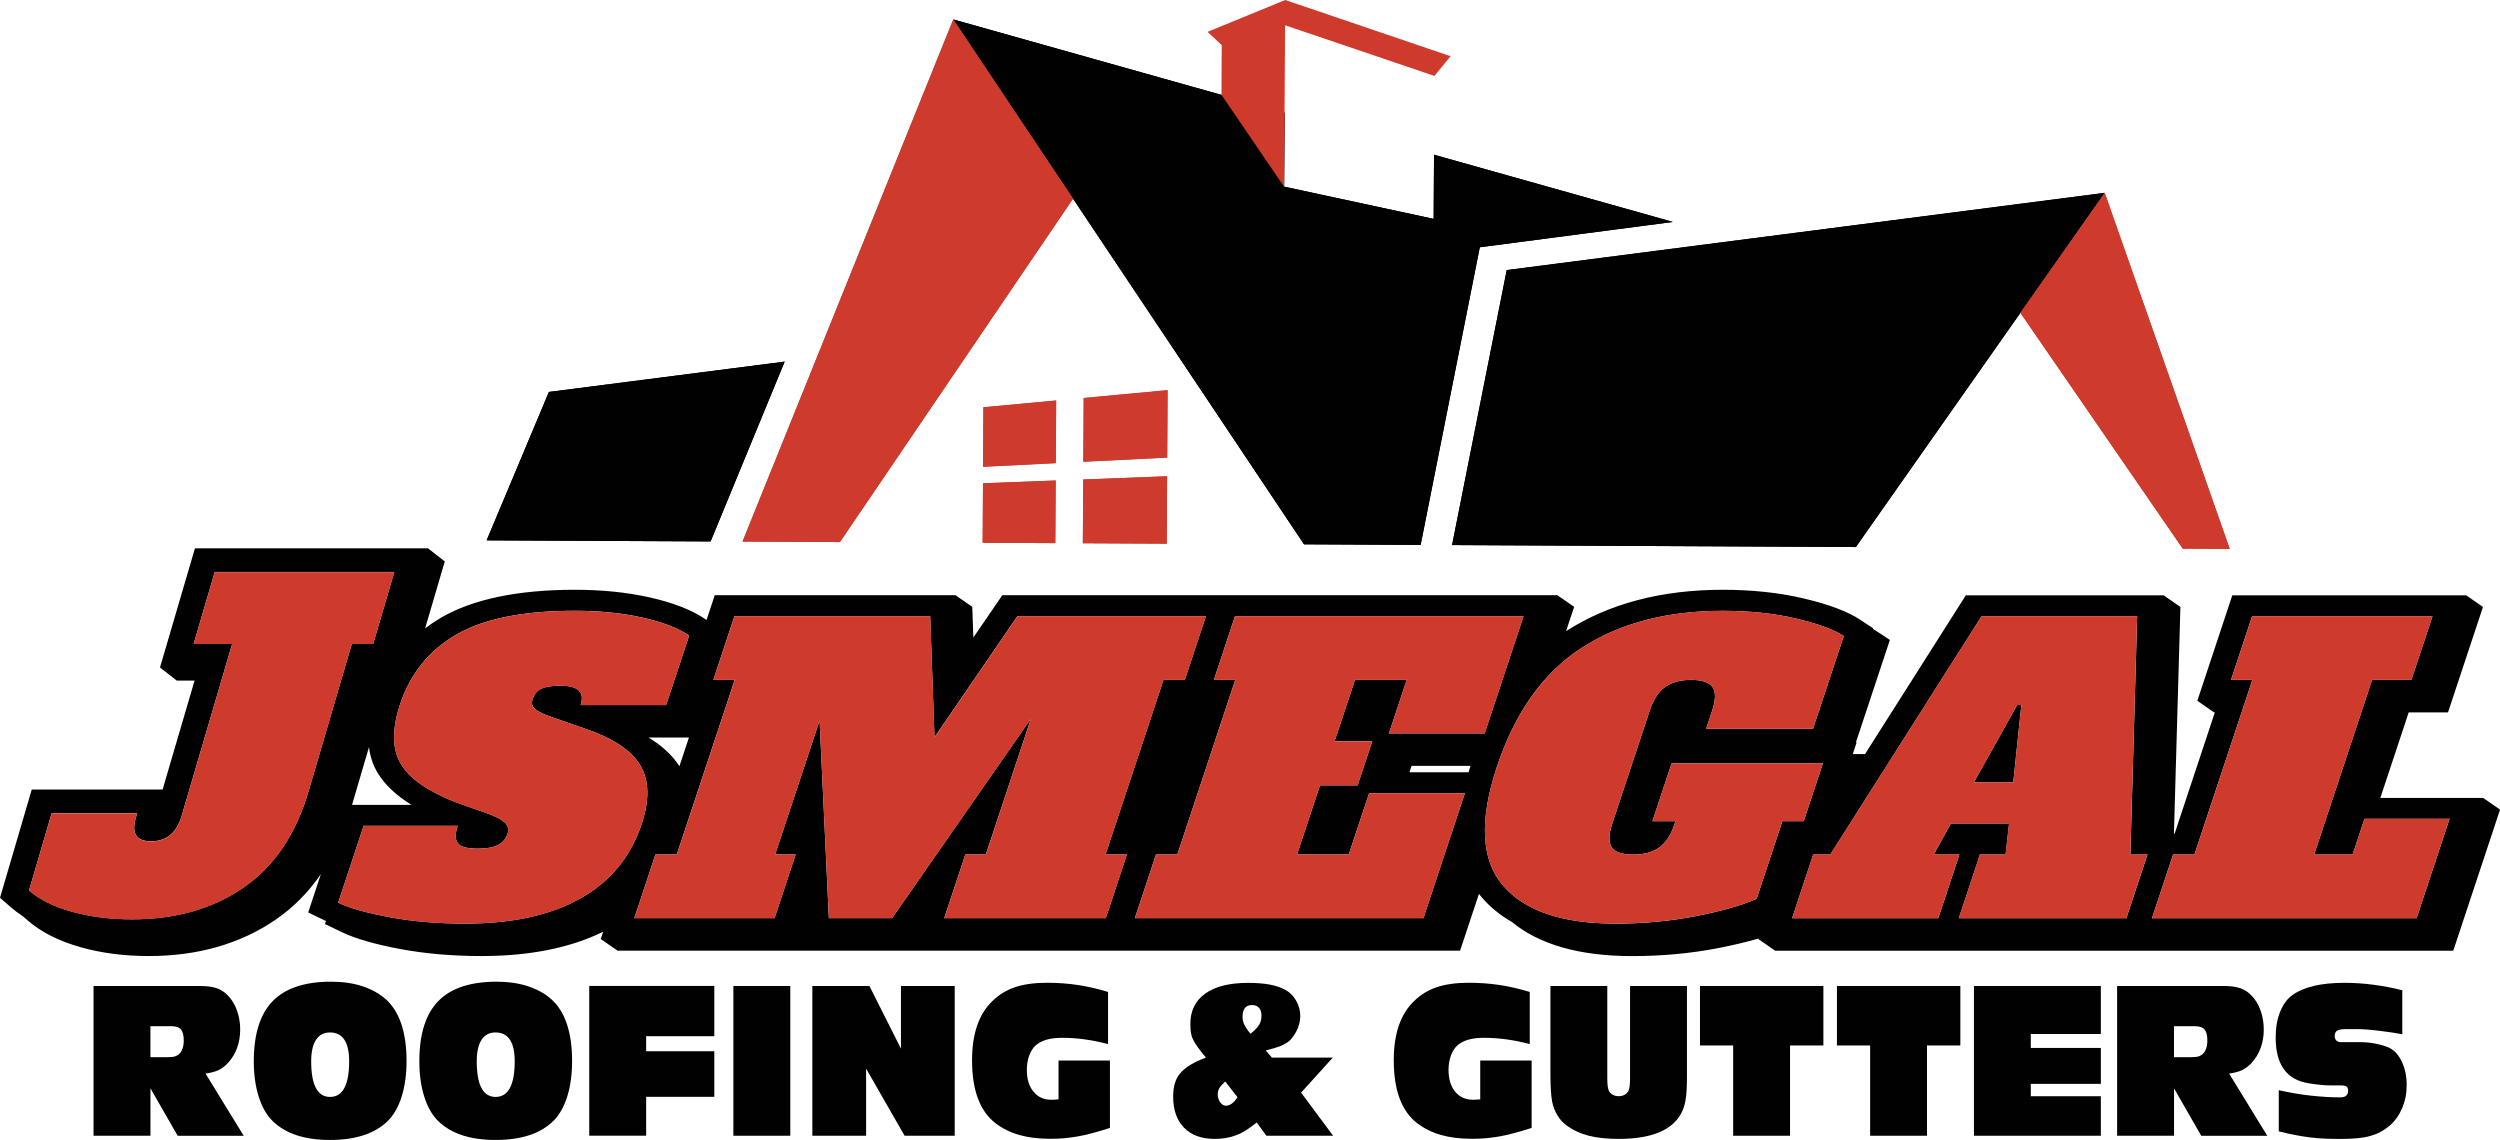
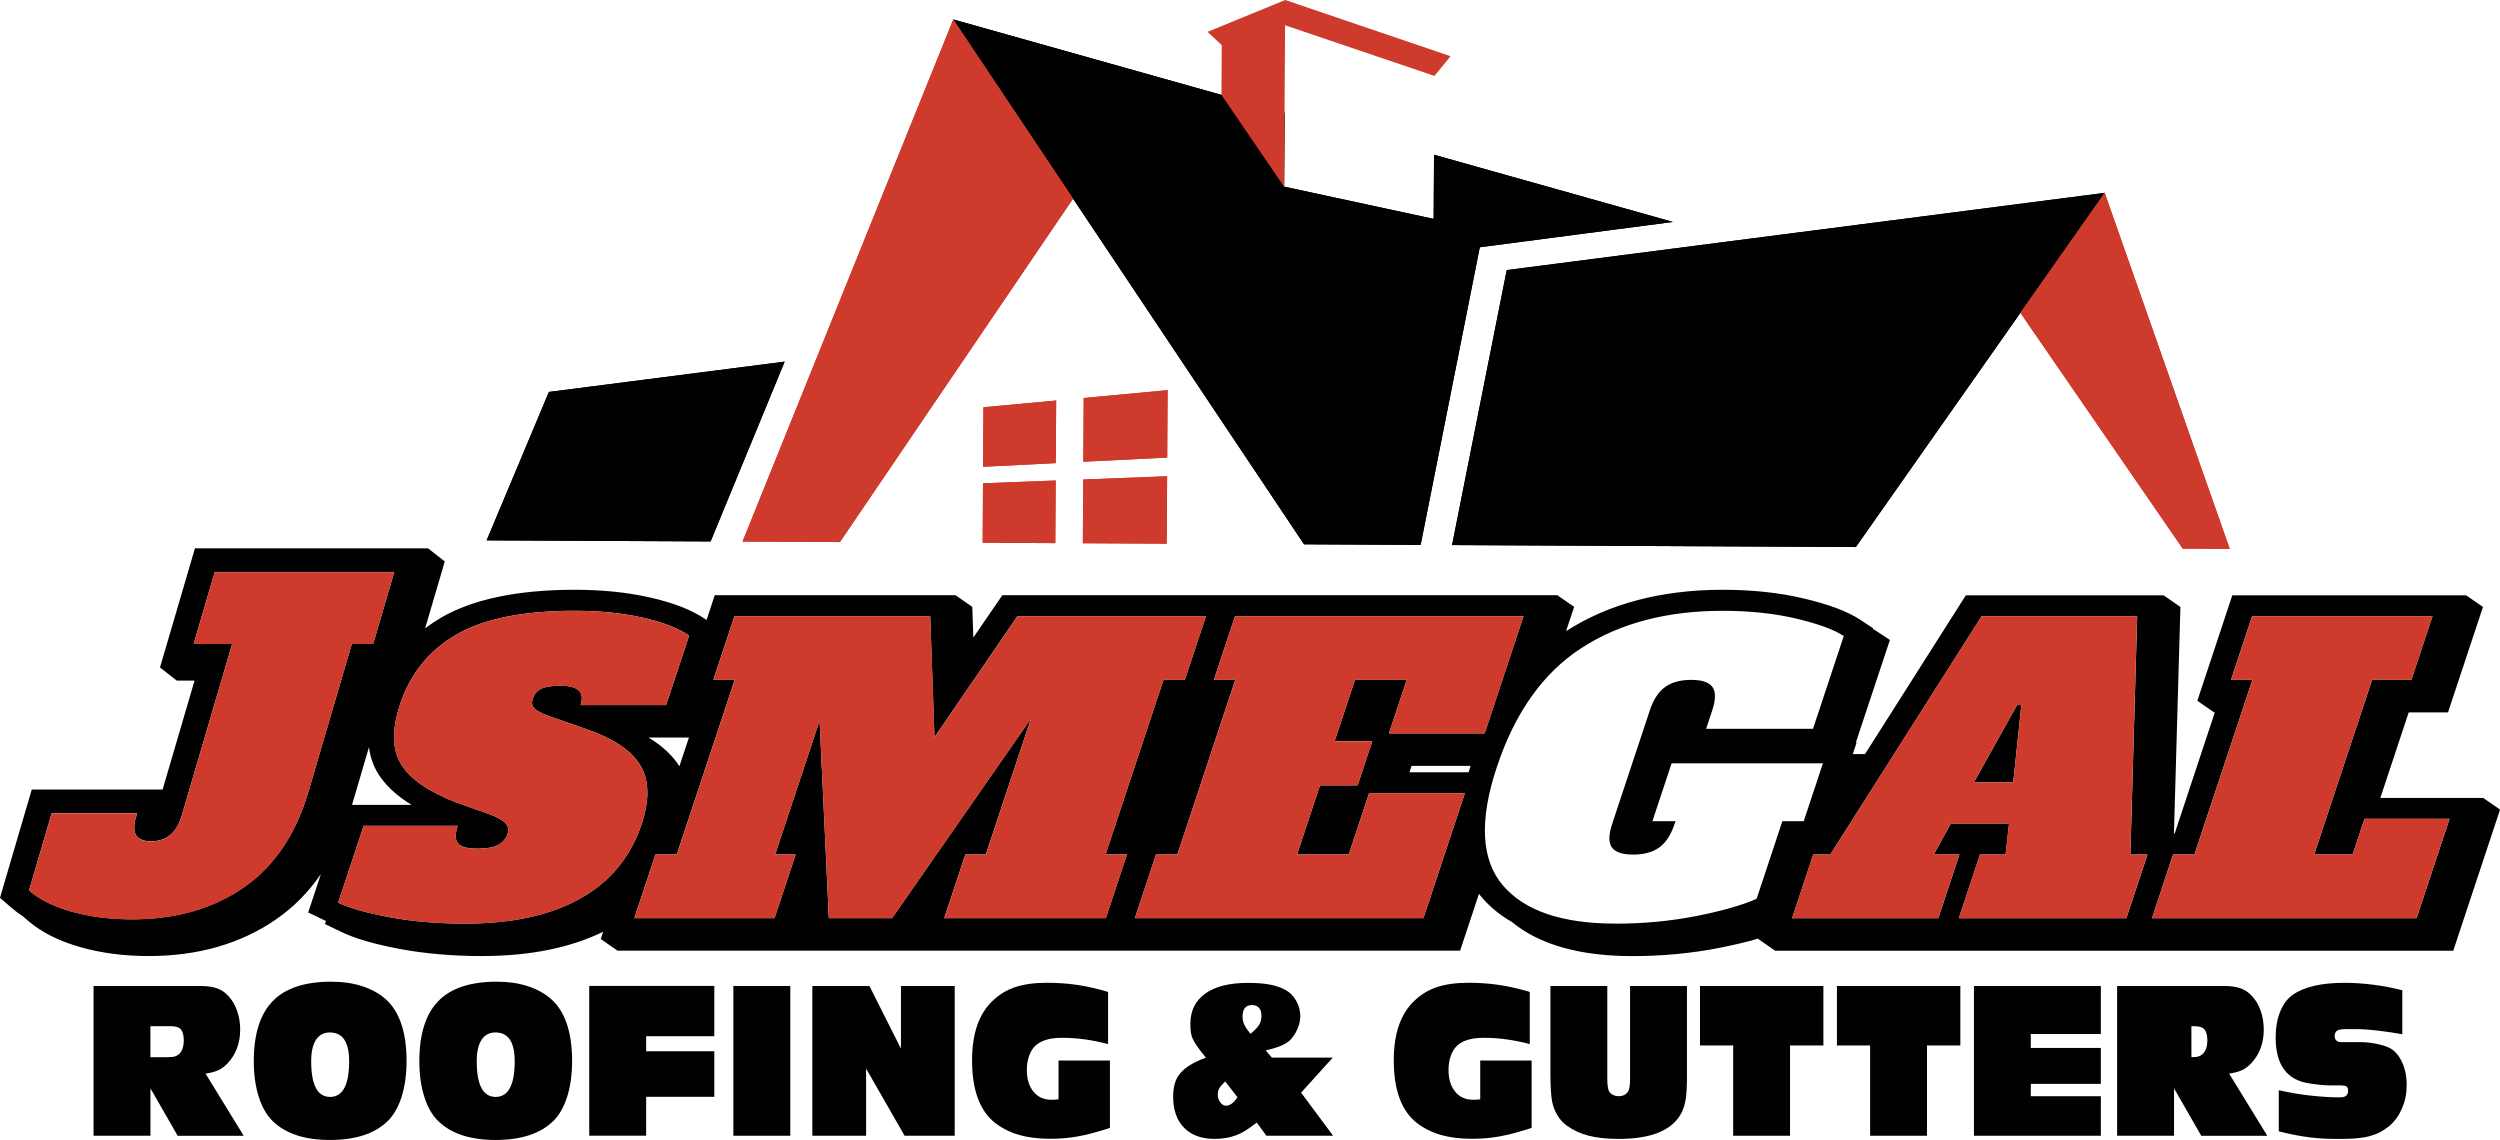
<svg xmlns="http://www.w3.org/2000/svg" id="Layer_2" viewBox="0 0 466.92 212.91">
  <defs>
    <style>.cls-1{fill:none;}.cls-2{fill:#ce3a2b;}.cls-3{fill:#010101;}</style>
  </defs>
  <g id="Layer_1-2">
    <polygon class="cls-2" points="197.19 86.5 183.61 87.18 183.67 76.06 197.26 74.8 197.19 86.5" />
    <polygon class="cls-2" points="218 85.46 202.33 86.24 202.4 74.33 218.07 72.87 218 85.46" />
    <polygon class="cls-2" points="197.1 101.44 183.53 101.37 183.59 90.26 197.17 89.74 197.1 101.44" />
    <polygon class="cls-2" points="217.91 101.54 202.24 101.46 202.31 89.55 217.98 88.95 217.91 101.54" />
    <polygon class="cls-3" points="281.41 50.44 271.2 101.8 346.61 102.17 393.09 36.02 281.41 50.44" />
    <polygon class="cls-3" points="267.83 28.9 267.76 40.88 239.83 34.86 239.91 21.04 178.04 3.63 243.55 101.66 265.33 101.77 276.38 46.18 312.44 41.45 267.83 28.9" />
    <polygon class="cls-2" points="393.09 36.01 377.34 58.42 407.67 102.47 416.44 102.51 393.09 36.01" />
    <polygon class="cls-2" points="178.04 3.63 138.68 101.15 156.87 101.24 200.42 37.09 178.04 3.63" />
    <polygon class="cls-3" points="146.55 67.54 102.52 73.2 90.89 100.92 132.72 101.12 146.55 67.54" />
    <polygon class="cls-2" points="197.19 86.5 183.61 87.18 183.67 76.06 197.26 74.8 197.19 86.5" />
    <polygon class="cls-2" points="218 85.46 202.33 86.24 202.4 74.33 218.07 72.87 218 85.46" />
    <polygon class="cls-2" points="197.1 101.44 183.53 101.37 183.59 90.26 197.17 89.74 197.1 101.44" />
    <polygon class="cls-2" points="217.91 101.54 202.24 101.46 202.31 89.55 217.98 88.95 217.91 101.54" />
    <polygon class="cls-3" points="281.41 50.44 271.2 101.8 346.61 102.17 393.09 36.02 281.41 50.44" />
    <polygon class="cls-3" points="267.83 28.9 267.76 40.88 239.83 34.86 239.91 21.04 178.04 3.63 243.55 101.66 265.33 101.77 276.38 46.18 312.44 41.45 267.83 28.9" />
    <polygon class="cls-2" points="240.04 0 225.53 5.95 228.18 8.42 228.13 17.72 239.83 34.88 240.01 4.72 267.91 14.18 270.92 10.5 240.04 0" />
    <polygon class="cls-2" points="393.09 36.01 377.34 58.42 407.67 102.47 416.44 102.51 393.09 36.01" />
    <polygon class="cls-2" points="178.04 3.63 138.68 101.15 156.87 101.24 200.42 37.09 178.04 3.63" />
    <polygon class="cls-3" points="146.55 67.54 102.52 73.2 90.89 100.92 132.72 101.12 146.55 67.54" />
    <path class="cls-3" d="m33.18,212.12l-5.08-8.85v8.85h-10.63v-27.97h19.92c1.26,0,2.29.14,3.1.42.81.28,1.52.75,2.14,1.43.7.73,1.25,1.64,1.64,2.75.39,1.1.59,2.29.59,3.54s-.2,2.41-.59,3.46c-.39,1.05-.95,1.96-1.67,2.75-.29.31-.58.57-.87.8-.29.22-.6.41-.93.57-.33.15-.69.28-1.08.38-.39.1-.84.19-1.33.27l7.13,11.61h-12.33Zm-1.83-14.68c.54,0,.95-.03,1.22-.1.28-.07.54-.2.79-.4.64-.53.96-1.41.96-2.64,0-.95-.18-1.63-.53-2.03-.35-.4-.96-.61-1.83-.61h-3.87v5.79h3.25Z" />
    <path class="cls-3" d="m67.6,184.17c1.71.55,3.18,1.35,4.4,2.41,1.3,1.15,2.28,2.69,2.94,4.63.66,1.94.99,4.26.99,6.94,0,2.49-.3,4.7-.91,6.65-.61,1.94-1.48,3.47-2.62,4.59-2.42,2.35-6,3.52-10.75,3.52s-8.3-1.17-10.72-3.52c-1.14-1.12-2.01-2.65-2.62-4.59-.61-1.94-.91-4.14-.91-6.6,0-5.06,1.18-8.8,3.53-11.22,2.35-2.42,5.99-3.63,10.91-3.63,2.13,0,4.05.27,5.76.82Zm-8.58,10.03c-.6.91-.9,2.25-.9,4.02,0,4.43,1.18,6.65,3.53,6.65s3.56-2.22,3.56-6.65c0-3.59-1.2-5.39-3.59-5.39-1.14,0-2,.46-2.6,1.37Z" />
    <path class="cls-3" d="m98.52,184.17c1.71.55,3.18,1.35,4.4,2.41,1.3,1.15,2.28,2.69,2.94,4.63.66,1.94.99,4.26.99,6.94,0,2.49-.3,4.7-.91,6.65-.61,1.94-1.48,3.47-2.62,4.59-2.42,2.35-6,3.52-10.75,3.52s-8.3-1.17-10.72-3.52c-1.14-1.12-2.01-2.65-2.62-4.59-.61-1.94-.91-4.14-.91-6.6,0-5.06,1.18-8.8,3.53-11.22,2.35-2.42,5.99-3.63,10.91-3.63,2.13,0,4.05.27,5.76.82Zm-8.58,10.03c-.6.91-.9,2.25-.9,4.02,0,4.43,1.18,6.65,3.53,6.65s3.56-2.22,3.56-6.65c0-3.59-1.2-5.39-3.59-5.39-1.14,0-2,.46-2.6,1.37Z" />
    <path class="cls-3" d="m120.68,204.86v7.25h-10.63v-27.97h23.36v9.39h-12.73v2.81h12.73v8.51h-12.73Z" />
    <path class="cls-3" d="m136.97,212.12v-27.97h10.63v27.97h-10.63Z" />
    <path class="cls-3" d="m168.95,212.12l-7.19-12.54v12.54h-10.04v-27.97h10.66l5.89,11.7v-11.7h10.04v27.97h-9.36Z" />
    <path class="cls-3" d="m207.3,210.66c-1.22.39-2.32.72-3.3.98-.98.26-1.91.47-2.77.62-.87.15-1.71.26-2.53.33-.82.07-1.67.1-2.56.1-2.19,0-4.11-.24-5.76-.71-1.65-.47-3.13-1.2-4.43-2.18-2.93-2.24-4.4-6.16-4.4-11.78,0-4.95,1.27-8.64,3.81-11.07,1.24-1.2,2.67-2.07,4.29-2.6,1.62-.53,3.58-.8,5.87-.8,2.04,0,3.99.14,5.82.42,1.84.28,3.71.71,5.61,1.3v9.73c-1.47-.39-2.92-.68-4.35-.88-1.44-.2-2.84-.29-4.2-.29-1.18,0-2.17.12-2.97.36s-1.48.6-2.01,1.07c-.52.48-.92,1.12-1.21,1.92-.29.8-.43,1.68-.43,2.63,0,1.71.41,3.07,1.24,4.08.83,1.01,1.94,1.51,3.35,1.51.17,0,.37,0,.6-.02.24-.01.48-.03.73-.06v-7.25h9.6v12.59Z" />
    <path class="cls-3" d="m236.52,212.12l-1.8-2.47c-.7.56-1.36,1.03-1.98,1.43-.62.39-1.24.71-1.86.94-.62.24-1.25.41-1.91.52-.65.11-1.35.17-2.09.17-2.46,0-4.37-.69-5.73-2.08-1.36-1.38-2.04-3.32-2.04-5.81,0-.92.1-1.75.31-2.47.21-.73.55-1.37,1.04-1.93.48-.56,1.12-1.08,1.89-1.55.77-.47,1.73-.92,2.87-1.34-.64-.78-1.15-1.44-1.53-1.97-.38-.53-.68-1.01-.88-1.45-.21-.43-.34-.87-.4-1.32-.06-.45-.09-.96-.09-1.55,0-2.46.93-4.35,2.79-5.68,1.86-1.33,4.52-1.99,7.99-1.99,1.57,0,2.91.11,4.03.31,1.12.21,2.09.54,2.91.99.85.45,1.53,1.13,2.04,2.03.52.91.77,1.87.77,2.87,0,.5-.07,1.01-.22,1.53-.14.52-.34,1.01-.59,1.47-.25.46-.54.88-.87,1.26-.33.38-.69.66-1.08.86-.23.14-.43.25-.62.34-.19.08-.41.17-.68.27-.27.1-.59.2-.96.31-.37.11-.85.24-1.43.38l1.15,1.34h11.37l-5.92,6.54,5.98,8.05h-12.46Zm-7.68-10.15c-.56.53-.93.96-1.12,1.28-.19.32-.28.72-.28,1.2,0,.53.16,1.01.46,1.43.31.42.67.63,1.08.63.37,0,.74-.14,1.12-.42.37-.28.71-.67,1.02-1.17l-2.29-2.94Zm6.34-10.59c.28-.46.42-1.01.42-1.66s-.15-1.14-.46-1.49c-.31-.35-.74-.52-1.3-.52-1.18,0-1.77.73-1.77,2.18,0,.53.11,1.03.33,1.49.22.46.6,1.03,1.16,1.7.81-.67,1.35-1.24,1.63-1.7Z" />
    <path class="cls-3" d="m286.06,210.66c-1.22.39-2.32.72-3.3.98-.98.26-1.91.47-2.77.62-.87.15-1.71.26-2.53.33-.82.07-1.67.1-2.56.1-2.19,0-4.11-.24-5.76-.71-1.65-.47-3.13-1.2-4.43-2.18-2.93-2.24-4.4-6.16-4.4-11.78,0-4.95,1.27-8.64,3.81-11.07,1.24-1.2,2.67-2.07,4.29-2.6,1.62-.53,3.58-.8,5.87-.8,2.04,0,3.99.14,5.82.42,1.84.28,3.71.71,5.61,1.3v9.73c-1.47-.39-2.92-.68-4.35-.88-1.44-.2-2.84-.29-4.2-.29-1.18,0-2.17.12-2.97.36s-1.48.6-2.01,1.07c-.52.48-.92,1.12-1.21,1.92-.29.8-.43,1.68-.43,2.63,0,1.71.41,3.07,1.24,4.08.83,1.01,1.94,1.51,3.35,1.51.17,0,.37,0,.6-.02.24-.01.48-.03.73-.06v-7.25h9.6v12.59Z" />
    <path class="cls-3" d="m300.19,184.15v17.19c0,.67.03,1.19.08,1.55.05.36.13.66.23.88.17.31.41.55.73.71.32.17.69.25,1.1.25s.75-.08,1.07-.25c.32-.17.56-.41.73-.71.1-.22.18-.52.23-.88.05-.36.08-.88.08-1.55v-17.19h10.63v16.9c0,1.71-.07,3.04-.2,4-.13.96-.37,1.81-.7,2.54-1.61,3.41-5.56,5.12-11.84,5.12-2.19,0-4.05-.2-5.59-.59-1.54-.39-2.89-1.01-4.04-1.84-.72-.5-1.33-1.15-1.81-1.95-.49-.8-.82-1.67-1.01-2.62-.1-.56-.18-1.26-.23-2.1-.05-.84-.08-1.82-.08-2.94v-16.52h10.63Z" />
    <path class="cls-3" d="m323.7,212.12v-16.86h-6.2v-11.11h23.05v11.11h-6.23v16.86h-10.63Z" />
    <path class="cls-3" d="m349.28,212.12v-16.86h-6.2v-11.11h23.05v11.11h-6.23v16.86h-10.63Z" />
    <path class="cls-3" d="m368.67,212.12v-27.97h23.7v8.97h-13.08v2.6h13.08v6.71h-13.08v2.31h13.08v7.38h-23.7Z" />
-     <path class="cls-3" d="m411.12,212.12l-5.08-8.85v8.85h-10.63v-27.97h19.92c1.26,0,2.29.14,3.1.42.81.28,1.52.75,2.14,1.43.7.73,1.25,1.64,1.64,2.75.39,1.1.59,2.29.59,3.54s-.2,2.41-.59,3.46c-.39,1.05-.95,1.96-1.67,2.75-.29.31-.58.57-.87.8-.29.22-.6.41-.93.57-.33.15-.69.28-1.08.38-.39.1-.84.19-1.33.27l7.13,11.61h-12.33Zm-1.83-14.68c.54,0,.95-.03,1.22-.1.28-.07.54-.2.79-.4.64-.53.96-1.41.96-2.64,0-.95-.18-1.63-.53-2.03-.35-.4-.96-.61-1.83-.61h-3.87v5.79h3.25Z" />
+     <path class="cls-3" d="m411.12,212.12l-5.08-8.85v8.85h-10.63v-27.97h19.92c1.26,0,2.29.14,3.1.42.81.28,1.52.75,2.14,1.43.7.73,1.25,1.64,1.64,2.75.39,1.1.59,2.29.59,3.54s-.2,2.41-.59,3.46c-.39,1.05-.95,1.96-1.67,2.75-.29.31-.58.57-.87.8-.29.22-.6.41-.93.57-.33.15-.69.28-1.08.38-.39.1-.84.19-1.33.27l7.13,11.61h-12.33Zm-1.83-14.68c.54,0,.95-.03,1.22-.1.28-.07.54-.2.79-.4.64-.53.96-1.41.96-2.64,0-.95-.18-1.63-.53-2.03-.35-.4-.96-.61-1.83-.61h-3.87h3.25Z" />
    <path class="cls-3" d="m425.56,203.61c1.16.25,2.24.46,3.24.63,1,.17,1.97.3,2.9.4.93.1,1.83.17,2.71.23.88.06,1.78.08,2.71.08s1.43-.4,1.43-1.22c0-.39-.1-.66-.29-.8-.2-.14-.58-.21-1.16-.21h-1.73c-.23,0-.51,0-.85-.02-.34-.01-.7-.04-1.08-.08-.38-.04-.76-.08-1.15-.13-.38-.04-.72-.09-1.01-.15-4.17-.61-6.26-3.47-6.26-8.55,0-1.82.27-3.42.82-4.8.55-1.38,1.33-2.44,2.34-3.17,2.13-1.51,5.35-2.26,9.67-2.26,1.8,0,3.61.12,5.44.36,1.83.24,3.62.58,5.38,1.03v8.22c-.56-.11-1.22-.22-1.98-.34-.76-.11-1.54-.22-2.32-.31-.79-.1-1.54-.17-2.26-.23-.72-.06-1.31-.08-1.77-.08h-2.32c-.72,0-1.24.1-1.53.29-.3.2-.45.53-.45,1.01,0,.34.1.61.31.82.21.21.49.31.84.31h3.72c.48,0,.96.03,1.46.08.5.06.98.13,1.46.23.48.1.92.21,1.33.34.41.13.77.26,1.08.4.99.5,1.78,1.39,2.37,2.66s.88,2.7.88,4.3-.28,2.98-.85,4.32c-.57,1.34-1.36,2.45-2.37,3.31-.54.45-1.1.82-1.67,1.13-.58.31-1.22.56-1.94.76s-1.52.34-2.42.42-1.93.13-3.08.13c-1.07,0-2.07-.02-2.99-.06-.92-.04-1.83-.12-2.73-.23-.9-.11-1.82-.26-2.76-.44-.94-.18-1.97-.41-3.08-.69v-7.67Z" />
    <path class="cls-1" d="m121.12,137.76c2.55,1.55,4.47,3.34,5.76,5.36l1.78-5.36h-7.54Z" />
    <path class="cls-1" d="m76.83,150.34c-2.86-1.76-4.96-3.74-6.28-5.91-.88-1.46-1.43-3.09-1.66-4.89l-3.17,10.8h11.1Z" />
    <path class="cls-1" d="m274.63,143.06h-11.02l-.39,1.19h11.04c.12-.39.24-.79.37-1.19Z" />
    <polygon class="cls-3" points="377.52 131.69 376.72 131.69 368.66 146.12 376.01 146.12 377.52 131.69" />
    <path class="cls-3" d="m463.79,149.03h-19.22l5.3-15.98h7.34l6.53-19.69-3.13-2.17h-43.69l-6.53,19.69,3.13,2.17h.14l-7.51,22.65h-.13l1.21-42.34-3.13-2.17h-36.95l-18.82,29.64h-2.29l.72-2.17h-.14l6.35-19.14-2.43-1.6c-.24-.16-.49-.31-.74-.46l.04-.12-2.43-1.6c-2.36-1.55-5.83-2.86-10.59-3.98-4.52-1.07-9.6-1.61-15.08-1.61-11.44,0-21.28,2.6-29.25,7.73l1.51-4.54-3.13-2.17h-103.67l-5.41,7.9-.2-5.73-3.13-2.17h-44.97l-1.53,4.62-.1-.07c-2.61-1.79-6.07-3.15-10.59-4.16-4.2-.94-8.88-1.41-13.92-1.41-10.62,0-19.01,1.75-24.94,5.19-1.06.62-2.06,1.29-3.01,2.01l3.67-12.49-3.13-2.45h-43.53l-6.53,22.25,3.13,2.45h3.33l-5.97,20.35H5.93l-5.93,20.22,2.08,1.81c.67.58,1.4,1.12,2.18,1.63l.95.82c2.49,2.16,5.82,3.84,9.92,4.99,3.84,1.08,8.1,1.63,12.66,1.63,9.18,0,17.17-2.3,23.74-6.83,3.28-2.26,6.08-5.09,8.4-8.47l-2.37,7.16,3.14,1.51c.06.03.12.06.18.08l-.19.57,3.14,1.51c2.57,1.23,6.16,2.27,10.98,3.17,4.62.86,9.73,1.3,15.18,1.3,8.92,0,16.53-1.53,22.66-4.54l-.45,1.36,3.13,2.17h157.37l3.52-10.6c.16.21.33.42.51.62,1.55,1.82,3.44,3.37,5.65,4.63,5.11,4.22,12.65,6.37,22.48,6.37,5.57,0,11.02-.51,16.18-1.52,2.8-.55,5.26-1.14,7.42-1.77l-.04.12,3.13,2.17h126.64l8.74-26.36-3.13-2.17Zm-61.87,22.46l3.94-11.89h3.99l10.82-32.62h-3.99l3.94-11.89h33.69l-3.94,11.89h-7.34l-10.82,32.62h7.19l2.21-6.67h15.89l-6.16,18.56h-49.42Zm-37.56-17.69l-3.2,5.8h4.79l-3.94,11.89h-27.3l3.94-11.89h3.19l28.26-44.51h29.06l-1.27,44.51h3.19l-3.94,11.89h-31.29l3.94-11.89h4.79l.65-5.8h-10.86Zm-62.65,18.7c-9.95,0-16.96-2.38-21.02-7.14-4.06-4.76-4.44-12.12-1.14-22.07,3.38-10.2,8.65-17.62,15.8-22.25,7.15-4.64,15.95-6.96,26.38-6.96,5.06,0,9.63.48,13.73,1.45,4.1.97,7.06,2.05,8.9,3.26l-5.75,17.33h-19.96l1.13-3.41c.67-2.03.69-3.49.06-4.39-.64-.89-1.96-1.34-3.99-1.34s-3.65.45-4.88,1.34c-1.23.89-2.18,2.36-2.85,4.39l-7.02,21.17c-.67,2.03-.69,3.49-.06,4.39.63.89,1.96,1.34,3.99,1.34s3.65-.45,4.88-1.34c1.23-.89,2.18-2.36,2.85-4.39l.17-.51h-4.31l3.58-10.8h28.26l-3.58,10.8h-3.99l-4.81,14.5c-2.74,1.21-6.52,2.28-11.33,3.23-4.81.94-9.82,1.41-15.04,1.41Zm-28.12-24.36l-7.74,23.34h-53.89l3.94-11.89h3.99l10.82-32.62h-3.99l3.94-11.89h53.89l-7.26,21.89h-17.88l3.32-10h-9.66l-3.8,11.45h7.03l-2.74,8.26h-7.03l-4.28,12.9h9.66l3.8-11.45h17.88Zm-106.97,23.34h-11.82l-1.73-36.9-8.3,25.01h3.83l-3.94,11.89h-26.19l3.94-11.89h3.99l10.82-32.62h-3.99l3.94-11.89h36.56l.8,22.62,15.49-22.62h35.21l-3.94,11.89h-3.99l-10.82,32.62h3.99l-3.94,11.89h-30.18l3.94-11.89h3.83l8.42-25.37-25.93,37.26Zm-93.86-.18c-4.29-.8-7.49-1.7-9.6-2.72l4.76-14.35h17.56c-.5,1.5-.49,2.59.04,3.26.52.68,1.77,1.01,3.73,1.01,1.65,0,2.91-.23,3.78-.69.87-.46,1.46-1.15,1.76-2.07.26-.77.13-1.44-.38-1.99-.51-.56-1.52-1.12-3.03-1.7l-6.14-2.17c-5.23-2.03-8.69-4.42-10.35-7.18-1.67-2.75-1.72-6.48-.17-11.16,1.89-5.7,5.39-10.04,10.5-13.01,5.11-2.97,12.48-4.46,22.12-4.46,4.63,0,8.84.42,12.63,1.27,3.79.85,6.7,1.97,8.74,3.37l-4.3,12.98h-15.97c.8-2.42-.45-3.62-3.75-3.62-1.6,0-2.79.18-3.57.54-.79.36-1.33,1-1.63,1.92-.27.82-.1,1.47.51,1.96.61.48,1.71.99,3.29,1.52l6.22,2.17c5.06,1.74,8.43,4,10.09,6.78,1.66,2.78,1.74,6.42.25,10.91-2.04,6.14-5.85,10.78-11.44,13.92-5.59,3.14-12.78,4.71-21.56,4.71-5.11,0-9.81-.4-14.09-1.2Zm-59.33-1.03c-3.39-.95-6.06-2.28-8.01-3.97l4.23-14.42h15.97l-.24.82c-.87,2.95.09,4.42,2.85,4.42,1.44,0,2.63-.4,3.58-1.19.95-.79,1.67-2.03,2.17-3.73l9.38-31.95h-7.19l3.94-13.43h33.53l-3.94,13.43h-3.99l-8.08,27.52c-2.36,8.03-6.4,14.02-12.14,17.98-5.74,3.96-12.68,5.94-20.82,5.94-4.1,0-7.84-.48-11.23-1.43Zm55.48-30.75c.22,1.8.77,3.43,1.66,4.89,1.32,2.17,3.42,4.15,6.28,5.91h-11.1l3.17-10.8Zm57.98,3.59c-1.29-2.02-3.21-3.82-5.76-5.36h7.54l-1.78,5.36Zm136.74-.07h11.02c-.13.4-.25.8-.37,1.19h-11.04l.39-1.19Z" />
    <path class="cls-2" d="m57.63,147.8l8.08-27.52h3.99l3.94-13.43h-33.53l-3.94,13.43h7.19l-9.38,31.95c-.5,1.69-1.22,2.94-2.17,3.73-.95.79-2.14,1.19-3.58,1.19-2.77,0-3.72-1.47-2.85-4.42l.24-.82h-15.97l-4.23,14.42c1.95,1.69,4.62,3.02,8.01,3.97,3.39.95,7.14,1.43,11.23,1.43,8.14,0,15.08-1.98,20.82-5.94,5.74-3.96,9.79-9.95,12.14-17.98Z" />
    <path class="cls-2" d="m119.85,153.88c1.49-4.49,1.41-8.13-.25-10.91-1.66-2.78-5.02-5.04-10.09-6.78l-6.22-2.17c-1.58-.53-2.68-1.04-3.29-1.52-.61-.48-.78-1.13-.51-1.96.3-.92.85-1.56,1.63-1.92.79-.36,1.98-.54,3.57-.54,3.3,0,4.55,1.21,3.75,3.62h15.97l4.3-12.98c-2.04-1.4-4.95-2.52-8.74-3.37-3.79-.84-8-1.27-12.63-1.27-9.63,0-17.01,1.49-22.12,4.46-5.11,2.97-8.61,7.31-10.5,13.01-1.56,4.69-1.5,8.41.17,11.16,1.67,2.75,5.12,5.15,10.35,7.18l6.14,2.17c1.51.58,2.52,1.15,3.03,1.7.51.56.63,1.22.38,1.99-.3.92-.89,1.61-1.76,2.07-.87.46-2.13.69-3.78.69-1.97,0-3.21-.34-3.73-1.01-.52-.68-.53-1.76-.04-3.26h-17.56l-4.76,14.35c2.11,1.01,5.31,1.92,9.6,2.72,4.29.8,8.98,1.2,14.09,1.2,8.78,0,15.97-1.57,21.56-4.71,5.59-3.14,9.41-7.78,11.44-13.92Z" />
    <polygon class="cls-2" points="180.3 159.6 176.36 171.49 206.54 171.49 210.48 159.6 206.49 159.6 217.31 126.98 221.3 126.98 225.24 115.09 190.04 115.09 174.55 137.71 173.75 115.09 137.19 115.09 133.24 126.98 137.24 126.98 126.42 159.6 122.42 159.6 118.48 171.49 144.67 171.49 148.61 159.6 144.78 159.6 153.07 134.59 154.81 171.49 166.62 171.49 192.55 134.23 184.14 159.6 180.3 159.6" />
    <polygon class="cls-2" points="251.91 159.6 242.25 159.6 246.53 146.7 253.56 146.7 256.3 138.44 249.27 138.44 253.07 126.98 262.73 126.98 259.41 136.99 277.3 136.99 284.56 115.09 230.67 115.09 226.73 126.98 230.72 126.98 219.9 159.6 215.91 159.6 211.97 171.49 265.85 171.49 273.59 148.15 255.71 148.15 251.91 159.6" />
-     <path class="cls-2" d="m332.89,153.37h3.99l3.58-10.8h-28.26l-3.58,10.8h4.31l-.17.51c-.67,2.03-1.62,3.49-2.85,4.39-1.23.89-2.85,1.34-4.88,1.34s-3.35-.45-3.99-1.34c-.64-.89-.62-2.36.06-4.39l7.02-21.17c.67-2.03,1.62-3.49,2.85-4.39,1.23-.89,2.85-1.34,4.88-1.34s3.35.45,3.99,1.34c.63.89.62,2.36-.06,4.39l-1.13,3.41h19.96l5.75-17.33c-1.83-1.21-4.8-2.29-8.9-3.26-4.1-.97-8.67-1.45-13.73-1.45-10.43,0-19.22,2.32-26.38,6.96-7.15,4.64-12.42,12.06-15.8,22.25-3.3,9.96-2.92,17.31,1.14,22.07,4.06,4.76,11.07,7.14,21.02,7.14,5.22,0,10.23-.47,15.04-1.41,4.81-.94,8.58-2.02,11.33-3.23l4.81-14.5Z" />
    <path class="cls-2" d="m369.78,159.6l-3.94,11.89h31.29l3.94-11.89h-3.19l1.27-44.51h-29.06l-28.26,44.51h-3.19l-3.94,11.89h27.3l3.94-11.89h-4.79l3.2-5.8h10.86l-.65,5.8h-4.79Zm-1.12-13.48l8.06-14.43h.8l-1.51,14.43h-7.34Z" />
    <polygon class="cls-2" points="451.34 171.49 457.49 152.93 441.61 152.93 439.4 159.6 432.21 159.6 443.03 126.98 450.37 126.98 454.32 115.09 420.63 115.09 416.69 126.98 420.68 126.98 409.86 159.6 405.87 159.6 401.92 171.49 451.34 171.49" />
  </g>
</svg>